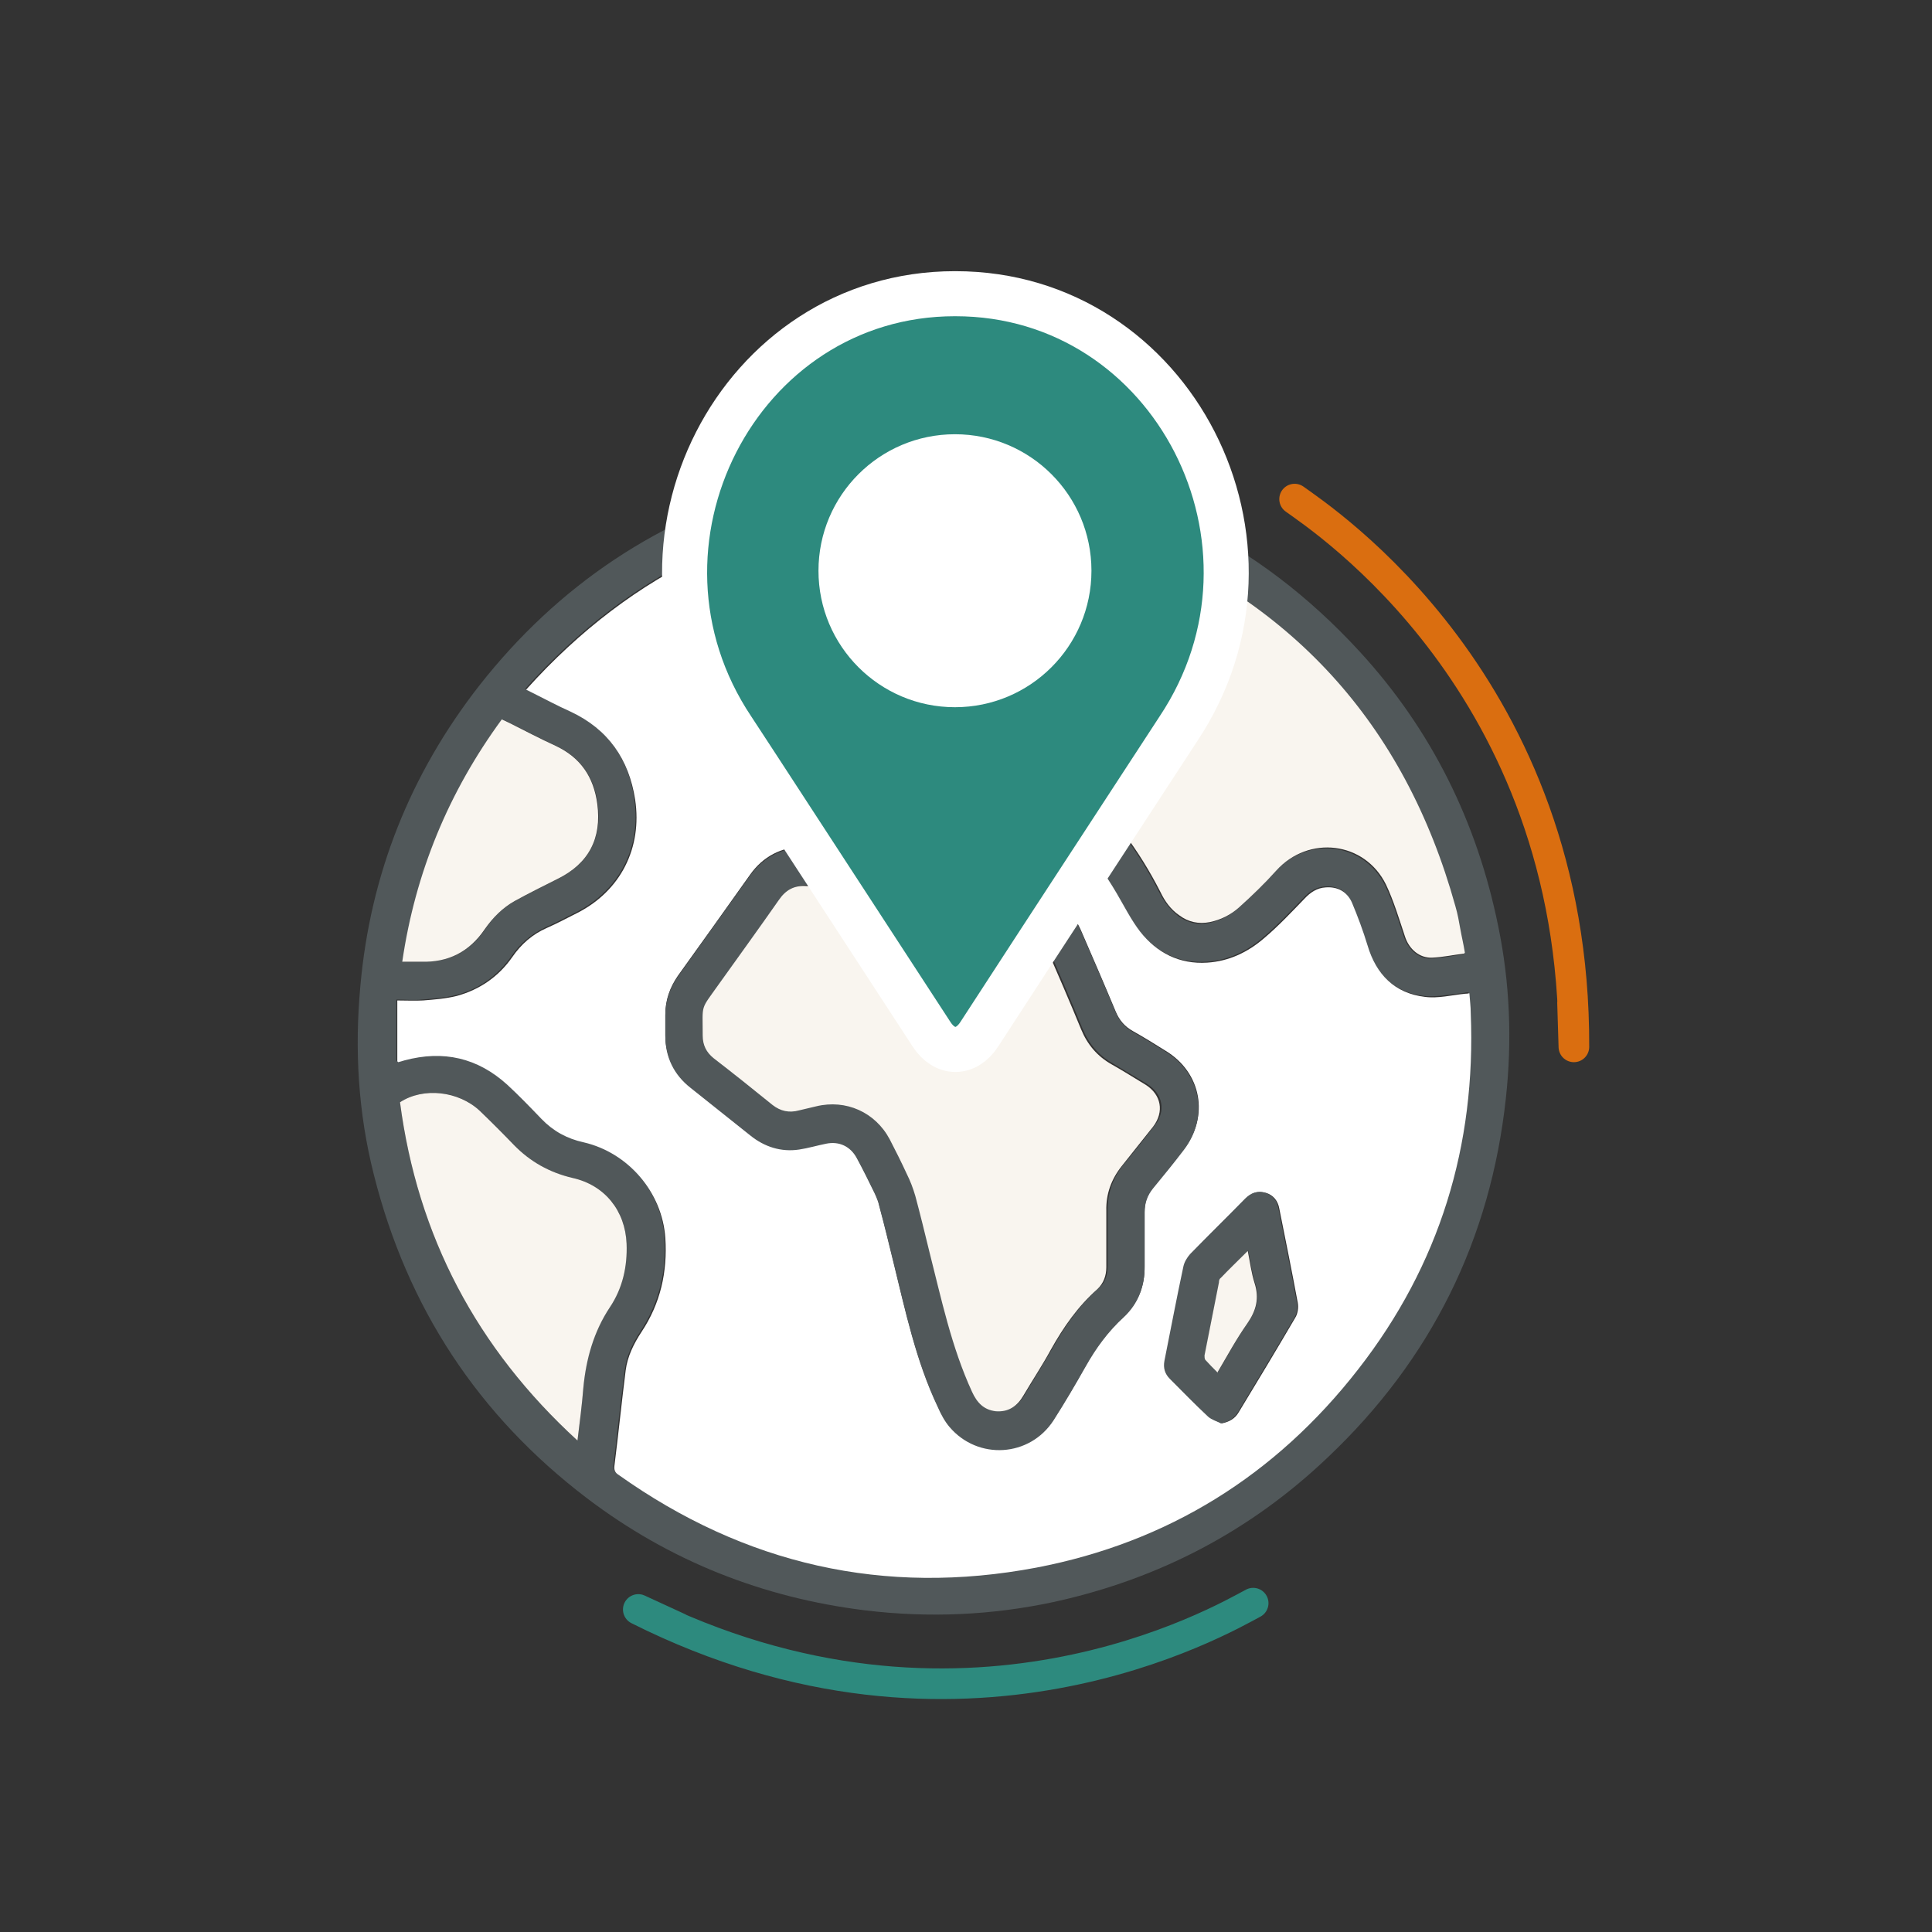
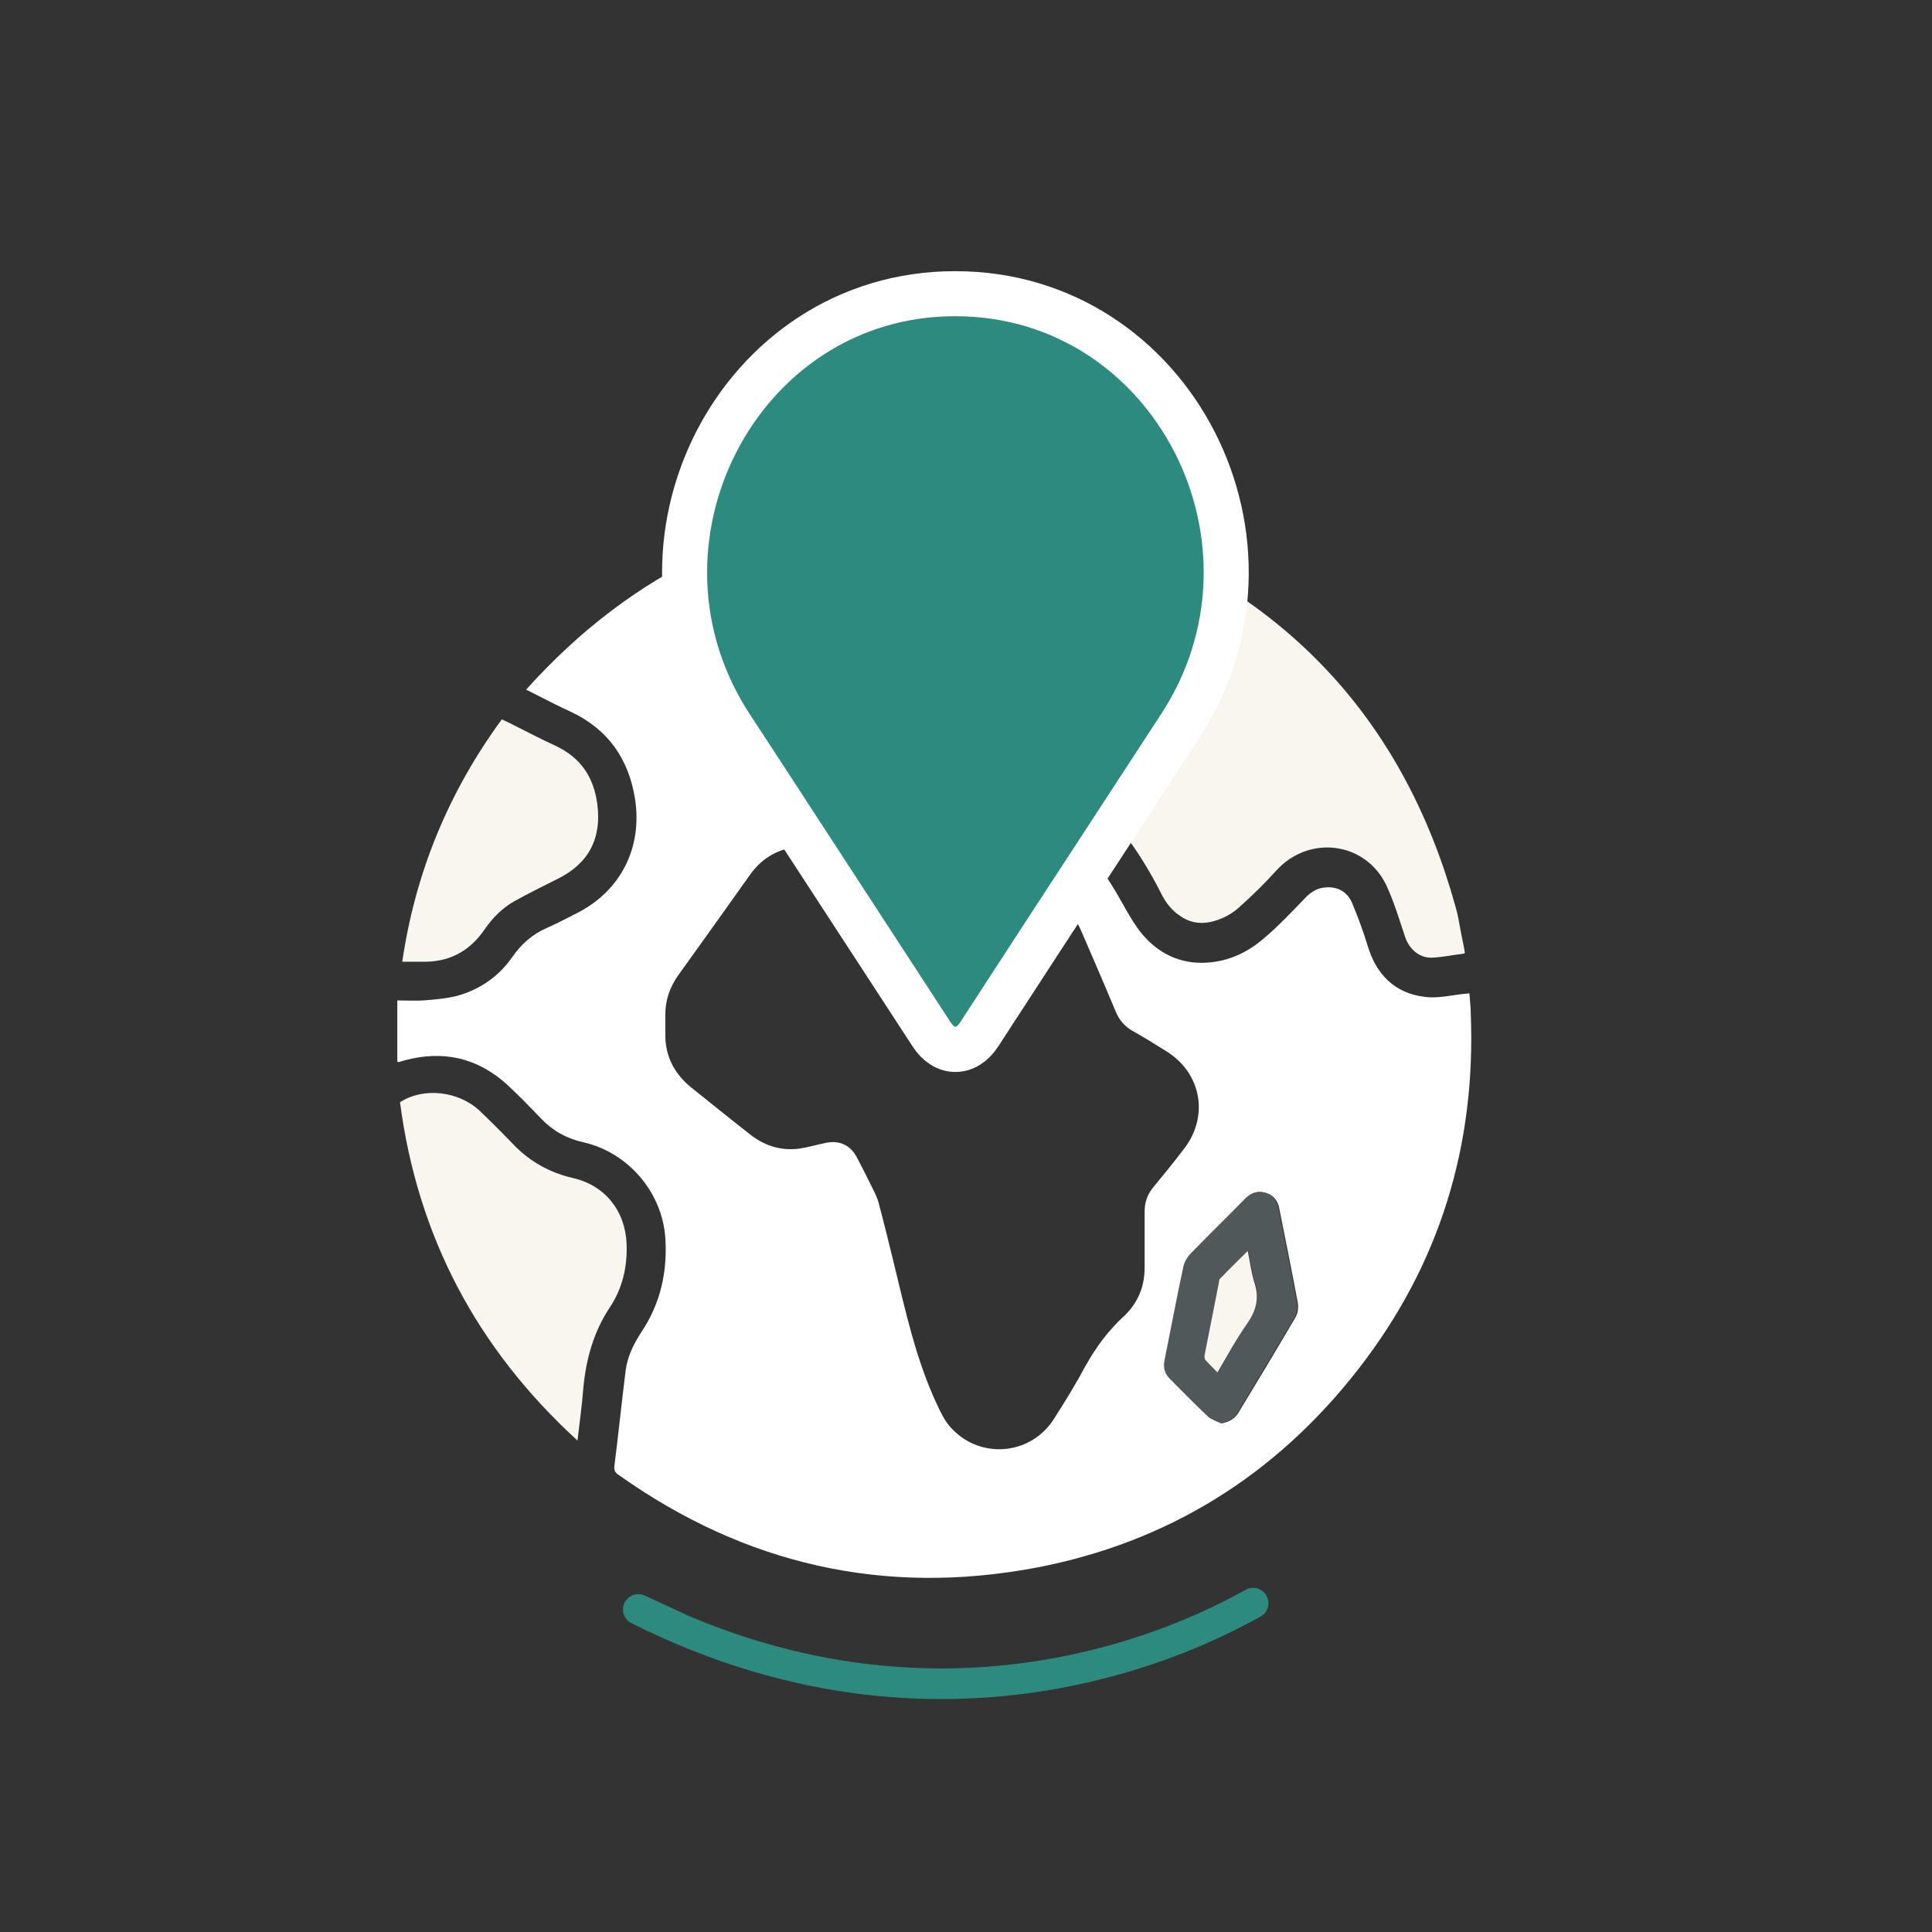
<svg xmlns="http://www.w3.org/2000/svg" id="Calque_2" data-name="Calque 2" viewBox="0 0 42.89 42.89">
  <rect x="0" y="0" width="42.89" height="42.89" fill="#333333" stroke="none" />
  <defs>
    <style>
      .cls-1 {
        fill: #fff;
      }

      .cls-2, .cls-3, .cls-4 {
        fill: none;
      }

      .cls-5 {
        fill: #2d8a7e;
        stroke: #fff;
        stroke-miterlimit: 10;
      }

      .cls-6 {
        fill: #51585a;
      }

      .cls-3 {
        stroke: #da6e10;
      }

      .cls-3, .cls-4 {
        stroke-linecap: round;
        stroke-linejoin: round;
        stroke-width: .68px;
      }

      .cls-7 {
        fill: #f9f5ef;
      }

      .cls-4 {
        stroke: #2d8a7e;
      }
    </style>
  </defs>
  <g id="Calque_1-2" data-name="Calque 1">
    <rect class="cls-2" width="42.89" height="42.89" />
    <g>
-       <path class="cls-3" d="M28.74,11.08c.62.45,6.23,4.12,6.2,12.16l-.03-.98" />
      <g>
        <g>
-           <path class="cls-6" d="M21.39,10.28c.15.02.3.03.44.05,3.31.31,6.1,1.68,8.35,4.13,1.6,1.74,2.61,3.79,3.08,6.1.26,1.26.31,2.54.17,3.82-.34,3.14-1.66,5.8-3.95,7.97-1.72,1.64-3.75,2.7-6.07,3.21-1.39.3-2.79.36-4.2.19-2.28-.28-4.35-1.1-6.18-2.49-2.42-1.84-3.99-4.24-4.73-7.18-.35-1.38-.43-2.78-.3-4.19.22-2.48,1.11-4.71,2.64-6.67,1.75-2.23,4-3.73,6.73-4.48.87-.24,1.76-.38,2.67-.43.04,0,.08-.01.12-.02.41,0,.82,0,1.22,0ZM8.82,23.56c.05-.02.1-.03.14-.04.86-.24,1.62-.06,2.28.54.26.24.51.5.76.76.26.27.57.44.94.52.99.22,1.74,1.1,1.81,2.12.05.75-.11,1.45-.53,2.09-.17.26-.31.54-.35.85-.09.7-.17,1.41-.25,2.12-.01.1.02.15.09.2,2.81,1.99,5.91,2.7,9.28,2.06,2.93-.56,5.31-2.05,7.14-4.4,1.81-2.32,2.62-4.97,2.5-7.91,0-.14-.02-.29-.03-.44-.04,0-.06,0-.09.01-.3.03-.61.1-.9.07-.67-.08-1.08-.5-1.27-1.14-.1-.32-.22-.64-.35-.96-.1-.24-.31-.35-.58-.33-.19.01-.34.11-.47.25-.29.3-.58.61-.9.88-.36.31-.78.51-1.26.54-.62.04-1.12-.22-1.49-.69-.2-.26-.35-.56-.52-.85-.99-1.68-2.39-2.79-4.36-3.09-.62-.09-1.23-.09-1.83.15-.36.15-.74.16-1.13.11-1.29-.19-2.14-1.56-1.71-2.79.25-.71.71-1.21,1.48-1.35.22-.04.45-.05.67-.09,1.04-.18,1.9-.67,2.56-1.49.03-.03.05-.07.09-.13-3.57.13-6.51,1.52-8.88,4.16.06.03.1.05.14.07.28.14.56.29.85.42.83.39,1.3,1.04,1.43,1.95.16,1.07-.32,2.03-1.29,2.52-.22.11-.44.23-.67.33-.32.15-.57.36-.77.65-.3.43-.72.73-1.23.86-.24.06-.5.08-.75.1-.18.02-.37,0-.57,0v1.35ZM32.5,21.17c-.04-.19-.07-.36-.1-.52-.04-.17-.07-.34-.11-.51-1.13-4.06-3.67-6.84-7.61-8.33-.97-.36-1.98-.56-3.01-.64-.1,0-.15.03-.2.11-.34.55-.77,1.02-1.29,1.41-.77.57-1.64.87-2.59.96-.24.02-.49.06-.67.24-.37.35-.53.78-.39,1.29.21.76,1.01,1.17,1.77.89.46-.17.94-.26,1.43-.25,1.58.03,2.96.57,4.16,1.59.79.67,1.38,1.49,1.85,2.41.1.2.24.38.42.52.21.15.43.2.68.15.24-.05.46-.16.64-.32.29-.26.57-.53.83-.82.72-.8,1.97-.65,2.44.31.18.37.29.77.42,1.15.1.28.33.48.6.47.23-.01.46-.06.71-.09ZM12.82,31.98c.05-.41.1-.79.13-1.17.05-.65.22-1.25.59-1.79.28-.43.39-.9.37-1.41-.03-.74-.48-1.3-1.2-1.46-.51-.12-.94-.35-1.3-.73-.25-.26-.5-.51-.76-.76-.48-.45-1.25-.53-1.77-.19.39,2.97,1.7,5.46,3.94,7.51ZM8.93,21.35c.15,0,.29,0,.43,0,.6.02,1.07-.22,1.41-.72.17-.26.39-.48.67-.63.31-.17.63-.33.95-.49.68-.34.98-.91.88-1.66-.08-.59-.37-1.03-.92-1.29-.35-.16-.68-.34-1.03-.51-.05-.03-.11-.05-.17-.08-1.18,1.61-1.92,3.4-2.21,5.38Z" />
          <path class="cls-1" d="M8.82,23.56v-1.35c.2,0,.39.01.57,0,.25-.02.51-.04.75-.1.51-.14.93-.43,1.23-.86.2-.29.45-.51.77-.65.23-.1.45-.22.67-.33.97-.49,1.45-1.45,1.29-2.52-.14-.9-.6-1.56-1.43-1.95-.29-.13-.57-.28-.85-.42-.04-.02-.08-.04-.14-.07,2.37-2.64,5.31-4.03,8.88-4.16-.04.06-.07.1-.09.13-.66.83-1.52,1.31-2.56,1.49-.22.04-.45.05-.67.09-.77.14-1.24.64-1.48,1.35-.43,1.23.42,2.6,1.71,2.79.39.06.77.04,1.13-.11.6-.25,1.21-.25,1.83-.15,1.97.3,3.37,1.41,4.36,3.09.17.29.32.59.52.85.37.47.87.73,1.49.69.48-.03.9-.23,1.26-.54.32-.27.61-.58.9-.88.13-.14.28-.24.47-.25.26-.02.47.09.58.33.13.31.25.63.35.96.19.64.6,1.06,1.27,1.14.29.04.6-.04.9-.07.02,0,.05,0,.09-.01.01.15.03.29.03.44.12,2.94-.69,5.59-2.5,7.91-1.83,2.35-4.22,3.84-7.14,4.4-3.38.64-6.48-.07-9.28-2.06-.08-.05-.1-.11-.09-.2.09-.71.16-1.41.25-2.12.04-.31.18-.59.35-.85.42-.63.58-1.33.53-2.09-.07-1.01-.82-1.89-1.81-2.12-.37-.08-.68-.25-.94-.52-.25-.26-.5-.52-.76-.76-.66-.6-1.42-.77-2.28-.54-.04.01-.09.03-.14.04ZM18.3,18.79c-.15,0-.29,0-.44,0-.51.01-.92.22-1.21.63-.53.75-1.07,1.5-1.6,2.24-.18.26-.28.54-.28.86,0,.15,0,.31,0,.46,0,.47.2.85.56,1.15.44.35.88.71,1.33,1.06.32.25.68.36,1.08.31.2-.03.4-.09.6-.13.29-.06.54.05.68.32.14.26.27.53.4.79.04.09.08.18.1.28.11.41.21.82.31,1.23.27,1.1.5,2.2.99,3.23.07.15.15.31.26.44.63.74,1.78.67,2.31-.15.25-.39.49-.78.71-1.19.23-.41.5-.78.85-1.1.32-.3.47-.68.46-1.12,0-.4,0-.8,0-1.2,0-.21.06-.38.19-.54.23-.28.46-.56.68-.85.57-.73.39-1.7-.4-2.18-.24-.15-.48-.3-.73-.44-.18-.1-.3-.24-.38-.43-.25-.6-.51-1.2-.77-1.8-.29-.67-.95-1.01-1.66-.86-.28.06-.56.11-.83.17-.19.04-.37.01-.54-.09-.48-.29-.96-.58-1.44-.87-.27-.16-.55-.24-.86-.24-.12,0-.25,0-.37,0ZM27.11,31.6c.18-.03.31-.11.39-.25.42-.69.84-1.39,1.25-2.09.06-.09.08-.23.06-.34-.13-.7-.27-1.39-.41-2.09-.03-.17-.13-.3-.3-.35-.17-.05-.32,0-.44.13-.41.41-.82.81-1.22,1.23-.07.07-.13.18-.15.28-.15.69-.28,1.39-.42,2.09-.03.16,0,.29.12.4.28.28.56.57.85.84.08.07.19.1.29.15Z" />
          <path class="cls-7" d="M32.5,21.17c-.25.03-.47.08-.71.09-.28.01-.51-.19-.6-.47-.13-.39-.25-.79-.42-1.15-.47-.96-1.72-1.11-2.44-.31-.26.29-.54.56-.83.82-.18.16-.4.27-.64.32-.25.05-.48,0-.68-.15-.19-.13-.32-.31-.42-.52-.47-.92-1.07-1.74-1.85-2.41-1.2-1.02-2.58-1.56-4.16-1.59-.49,0-.96.08-1.43.25-.76.28-1.56-.12-1.77-.89-.14-.51.03-.93.39-1.29.18-.18.42-.21.67-.24.95-.09,1.82-.39,2.59-.96.52-.38.95-.86,1.29-1.41.05-.08.09-.12.2-.11,1.03.08,2.04.27,3.01.64,3.94,1.49,6.48,4.26,7.61,8.33.05.17.08.34.11.51.03.17.07.33.1.52Z" />
          <path class="cls-7" d="M12.82,31.98c-2.24-2.05-3.55-4.54-3.94-7.51.52-.34,1.3-.25,1.77.19.26.25.51.5.76.76.36.37.79.61,1.3.73.72.16,1.17.73,1.2,1.46.02.51-.09.99-.37,1.41-.36.54-.53,1.15-.59,1.79-.03.38-.08.76-.13,1.17Z" />
          <path class="cls-7" d="M8.93,21.35c.29-1.98,1.03-3.77,2.21-5.38.06.03.11.05.17.08.34.17.68.35,1.03.51.55.26.84.69.92,1.29.1.76-.19,1.32-.88,1.66-.32.16-.64.32-.95.49-.27.15-.49.37-.67.63-.34.5-.81.74-1.41.72-.14,0-.27,0-.43,0Z" />
-           <path class="cls-6" d="M18.3,18.79c.12,0,.25,0,.37,0,.31,0,.6.08.86.24.48.29.96.58,1.44.87.17.1.34.13.54.09.28-.06.55-.11.83-.17.71-.14,1.37.2,1.66.86.26.6.52,1.2.77,1.8.08.19.2.33.38.43.25.14.49.29.73.44.78.48.96,1.45.4,2.18-.22.29-.45.57-.68.85-.13.16-.19.33-.19.54,0,.4,0,.8,0,1.2,0,.44-.14.82-.46,1.12-.35.32-.62.69-.85,1.1-.23.4-.46.8-.71,1.19-.53.82-1.68.89-2.31.15-.11-.13-.19-.28-.26-.44-.49-1.03-.72-2.14-.99-3.23-.1-.41-.2-.82-.31-1.23-.02-.1-.06-.19-.1-.28-.13-.27-.26-.53-.4-.79-.14-.26-.39-.38-.68-.32-.2.04-.4.1-.6.13-.4.06-.77-.06-1.08-.31-.44-.35-.88-.7-1.33-1.06-.37-.29-.56-.68-.56-1.15,0-.15,0-.31,0-.46,0-.32.1-.6.28-.86.53-.75,1.07-1.5,1.6-2.24.3-.41.7-.62,1.21-.63.15,0,.29,0,.44,0ZM18.3,19.65c-.12,0-.25,0-.37,0-.27-.01-.46.1-.61.31-.44.63-.89,1.25-1.34,1.88-.41.58-.35.41-.35,1.13,0,.21.08.37.24.5.44.35.87.69,1.31,1.04.18.14.37.18.59.12.12-.03.25-.06.38-.09.67-.16,1.31.13,1.63.73.13.25.26.51.38.77.07.16.14.32.19.49.11.41.21.82.31,1.23.26,1.05.49,2.12.95,3.12.11.24.26.41.53.43.28.03.47-.11.61-.35.2-.34.41-.67.61-1.02.28-.5.6-.96,1.03-1.34.15-.13.2-.3.2-.49,0-.42,0-.83,0-1.25,0-.37.11-.7.34-.99.24-.29.47-.58.7-.88.26-.32.19-.71-.17-.93-.25-.15-.5-.3-.75-.45-.32-.18-.54-.44-.68-.78-.25-.61-.51-1.21-.77-1.81-.13-.3-.38-.44-.7-.38-.23.04-.47.08-.7.14-.5.13-.96.06-1.39-.23-.32-.22-.68-.39-1-.61-.35-.23-.71-.4-1.14-.31Z" />
          <path class="cls-6" d="M27.11,31.6c-.1-.05-.21-.08-.29-.15-.29-.27-.57-.56-.85-.84-.11-.11-.15-.24-.12-.4.14-.7.27-1.39.42-2.09.02-.1.08-.2.15-.28.4-.41.82-.82,1.22-1.23.13-.13.27-.18.44-.13.17.05.27.17.3.35.14.7.28,1.39.41,2.09.02.11,0,.25-.06.34-.41.7-.83,1.39-1.25,2.09-.09.14-.21.22-.39.25ZM27.03,30.47c.23-.38.43-.76.67-1.1.2-.29.27-.56.16-.9-.07-.22-.1-.46-.15-.71-.21.21-.41.4-.6.6-.02.02-.03.07-.04.1-.11.54-.22,1.08-.32,1.62,0,.03,0,.08.02.1.08.09.17.18.27.28Z" />
-           <path class="cls-7" d="M18.3,19.65c.43-.08.79.08,1.14.31.32.22.68.39,1,.61.43.29.89.35,1.39.23.23-.06.46-.1.7-.14.32-.06.57.08.7.38.26.6.52,1.2.77,1.81.14.34.36.6.68.78.25.14.5.3.75.45.35.22.42.6.17.93-.23.29-.47.59-.7.88-.23.29-.35.62-.34.99,0,.42,0,.83,0,1.25,0,.19-.06.36-.2.49-.43.38-.75.84-1.03,1.34-.19.35-.41.68-.61,1.02-.14.24-.33.37-.61.35-.27-.03-.42-.19-.53-.43-.46-1-.68-2.06-.95-3.12-.1-.41-.2-.82-.31-1.23-.05-.17-.11-.33-.19-.49-.12-.26-.25-.52-.38-.77-.32-.6-.97-.89-1.63-.73-.13.03-.25.06-.38.09-.22.06-.41.02-.59-.12-.43-.35-.87-.7-1.31-1.04-.16-.13-.24-.29-.24-.5,0-.72-.06-.55.35-1.13.45-.63.9-1.25,1.34-1.88.15-.22.34-.33.61-.31.12,0,.25,0,.37,0Z" />
          <path class="cls-7" d="M27.03,30.47c-.1-.1-.19-.19-.27-.28-.02-.02-.02-.07-.02-.1.11-.54.21-1.08.32-1.62,0-.04.01-.08.04-.1.19-.2.39-.39.6-.6.05.25.08.49.15.71.11.34.04.61-.16.9-.24.34-.44.71-.67,1.1Z" />
        </g>
        <g>
          <path class="cls-5" d="M21.2,6.52h0c-4.82,0-7.67,5.57-4.94,9.66l.53.81h0s3.89,5.97,3.89,5.97c.29.45.77.45,1.06,0l1.34-2.06,3.08-4.72c2.73-4.1-.12-9.66-4.95-9.66Z" />
-           <circle class="cls-1" cx="21.2" cy="12.67" r="3.03" />
        </g>
      </g>
      <path class="cls-4" d="M27.82,35.59c-.68.36-6.46,3.75-13.65.14l.89.41" />
    </g>
  </g>
</svg>